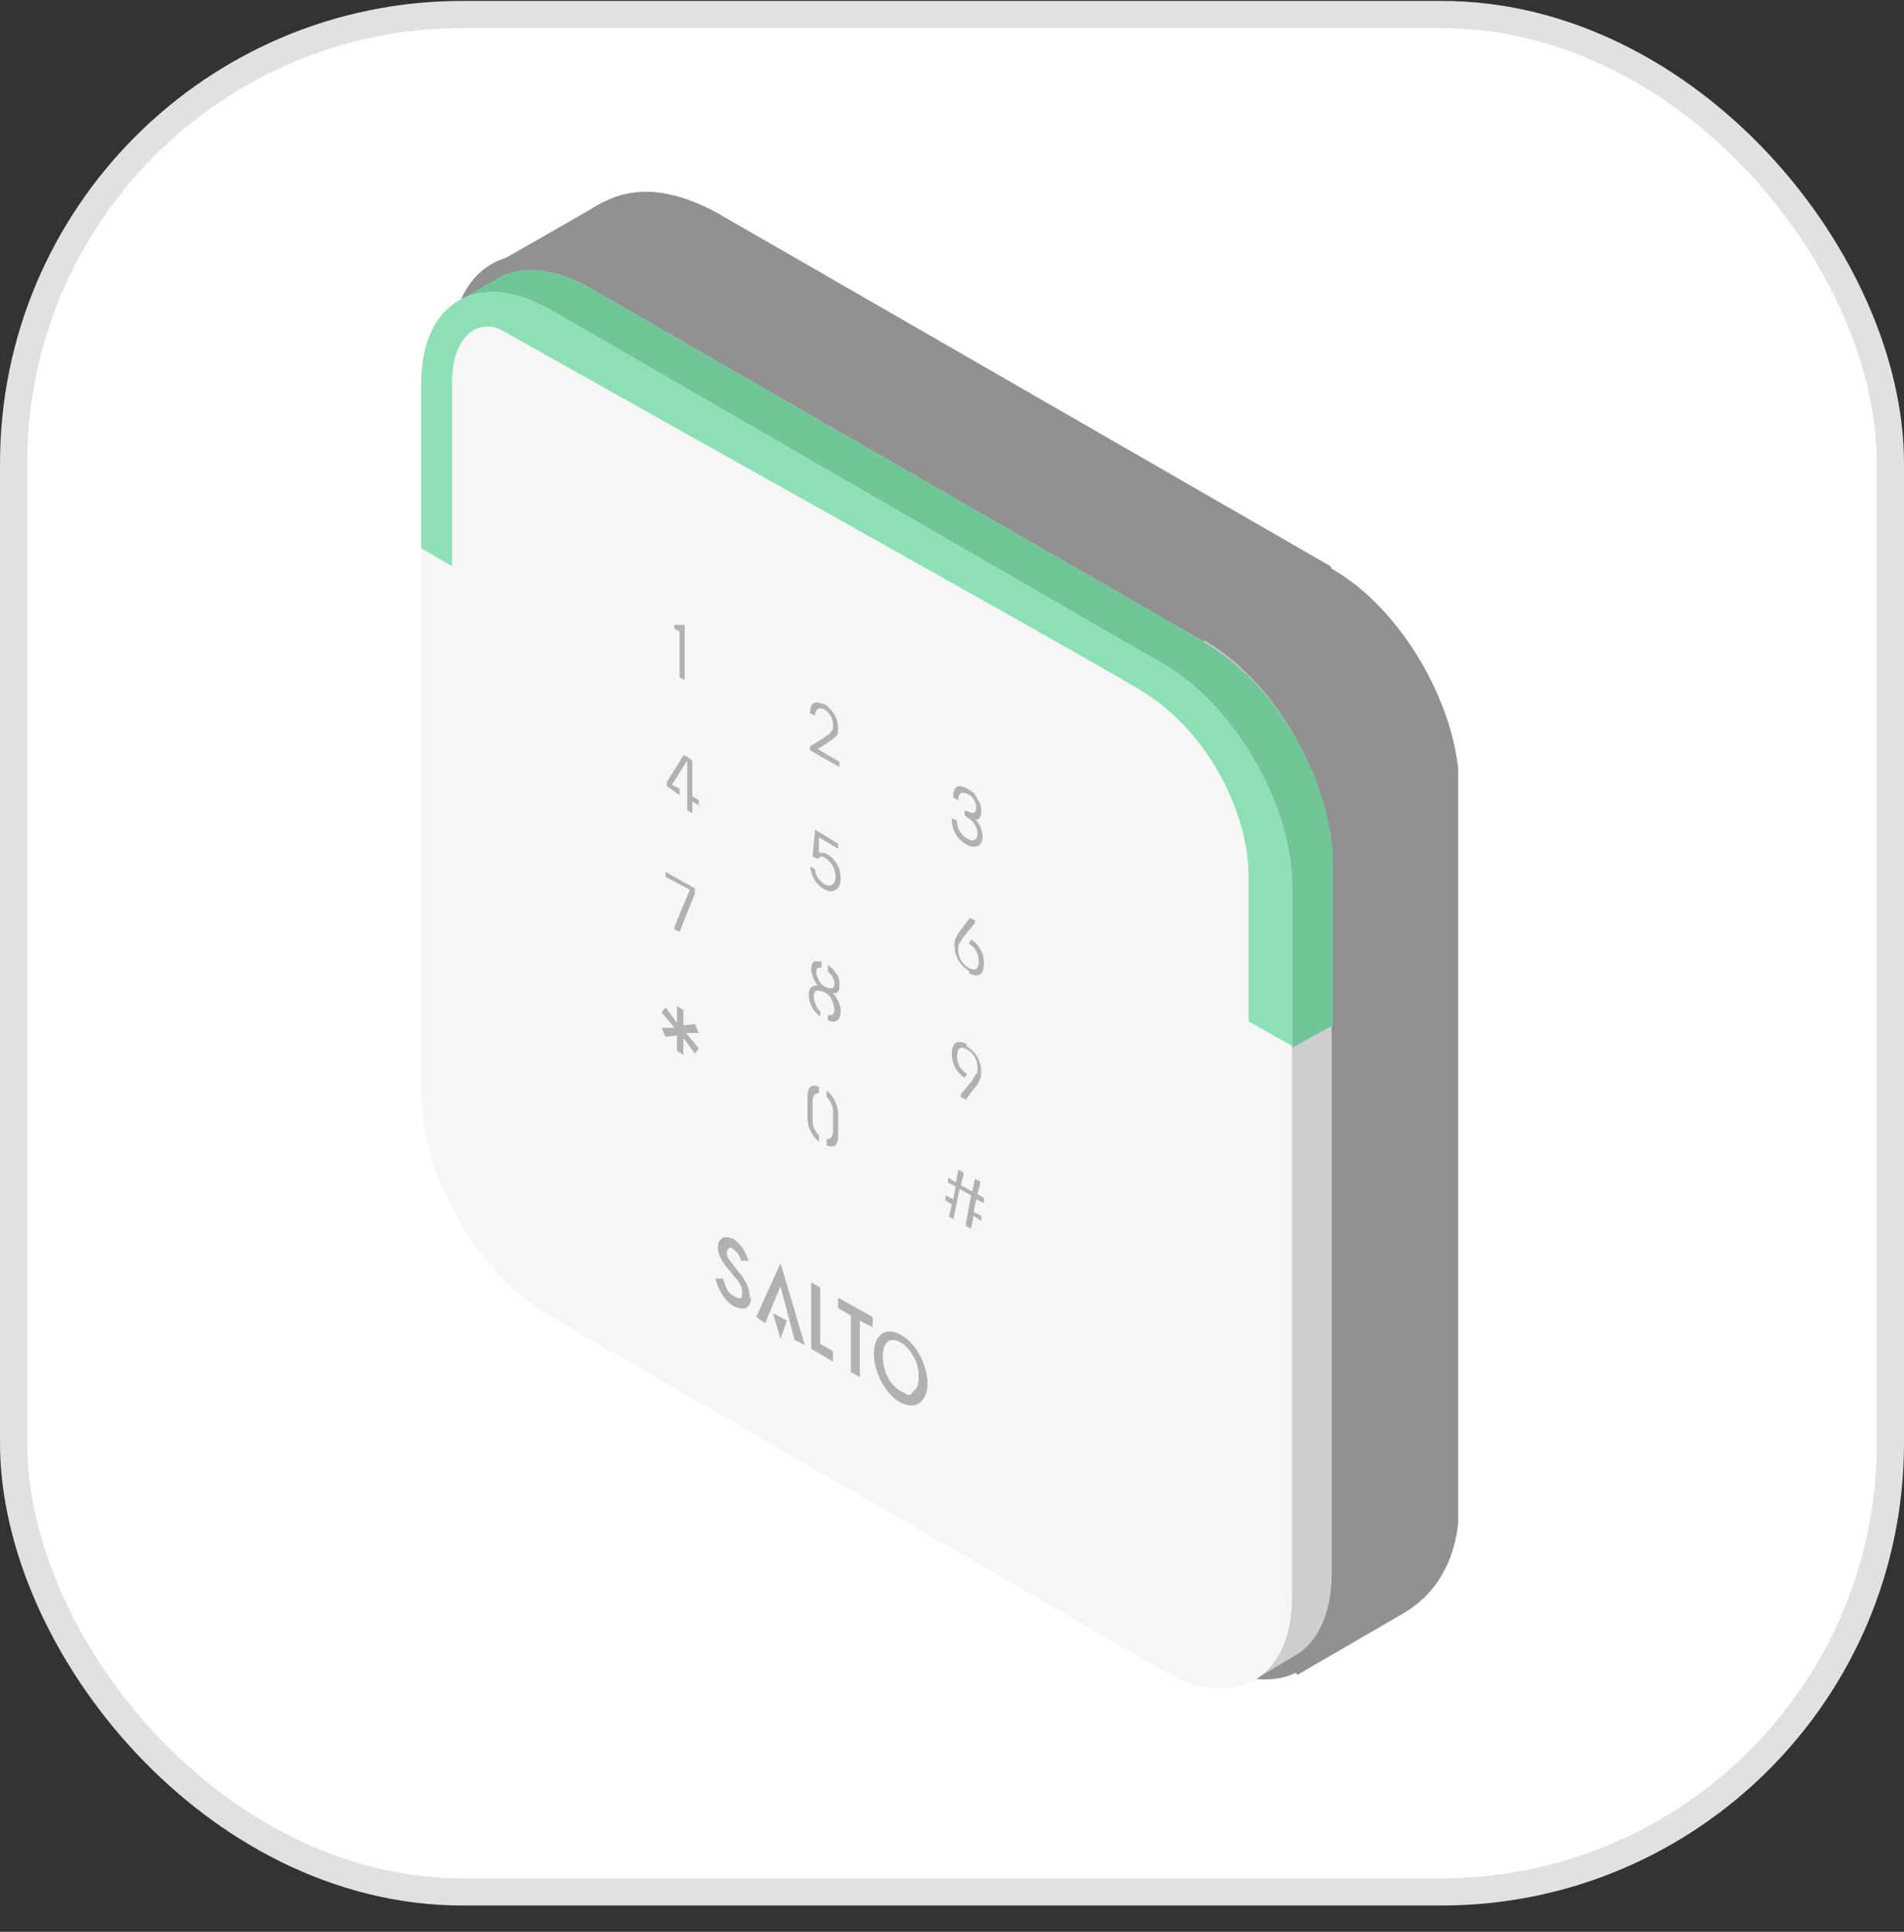
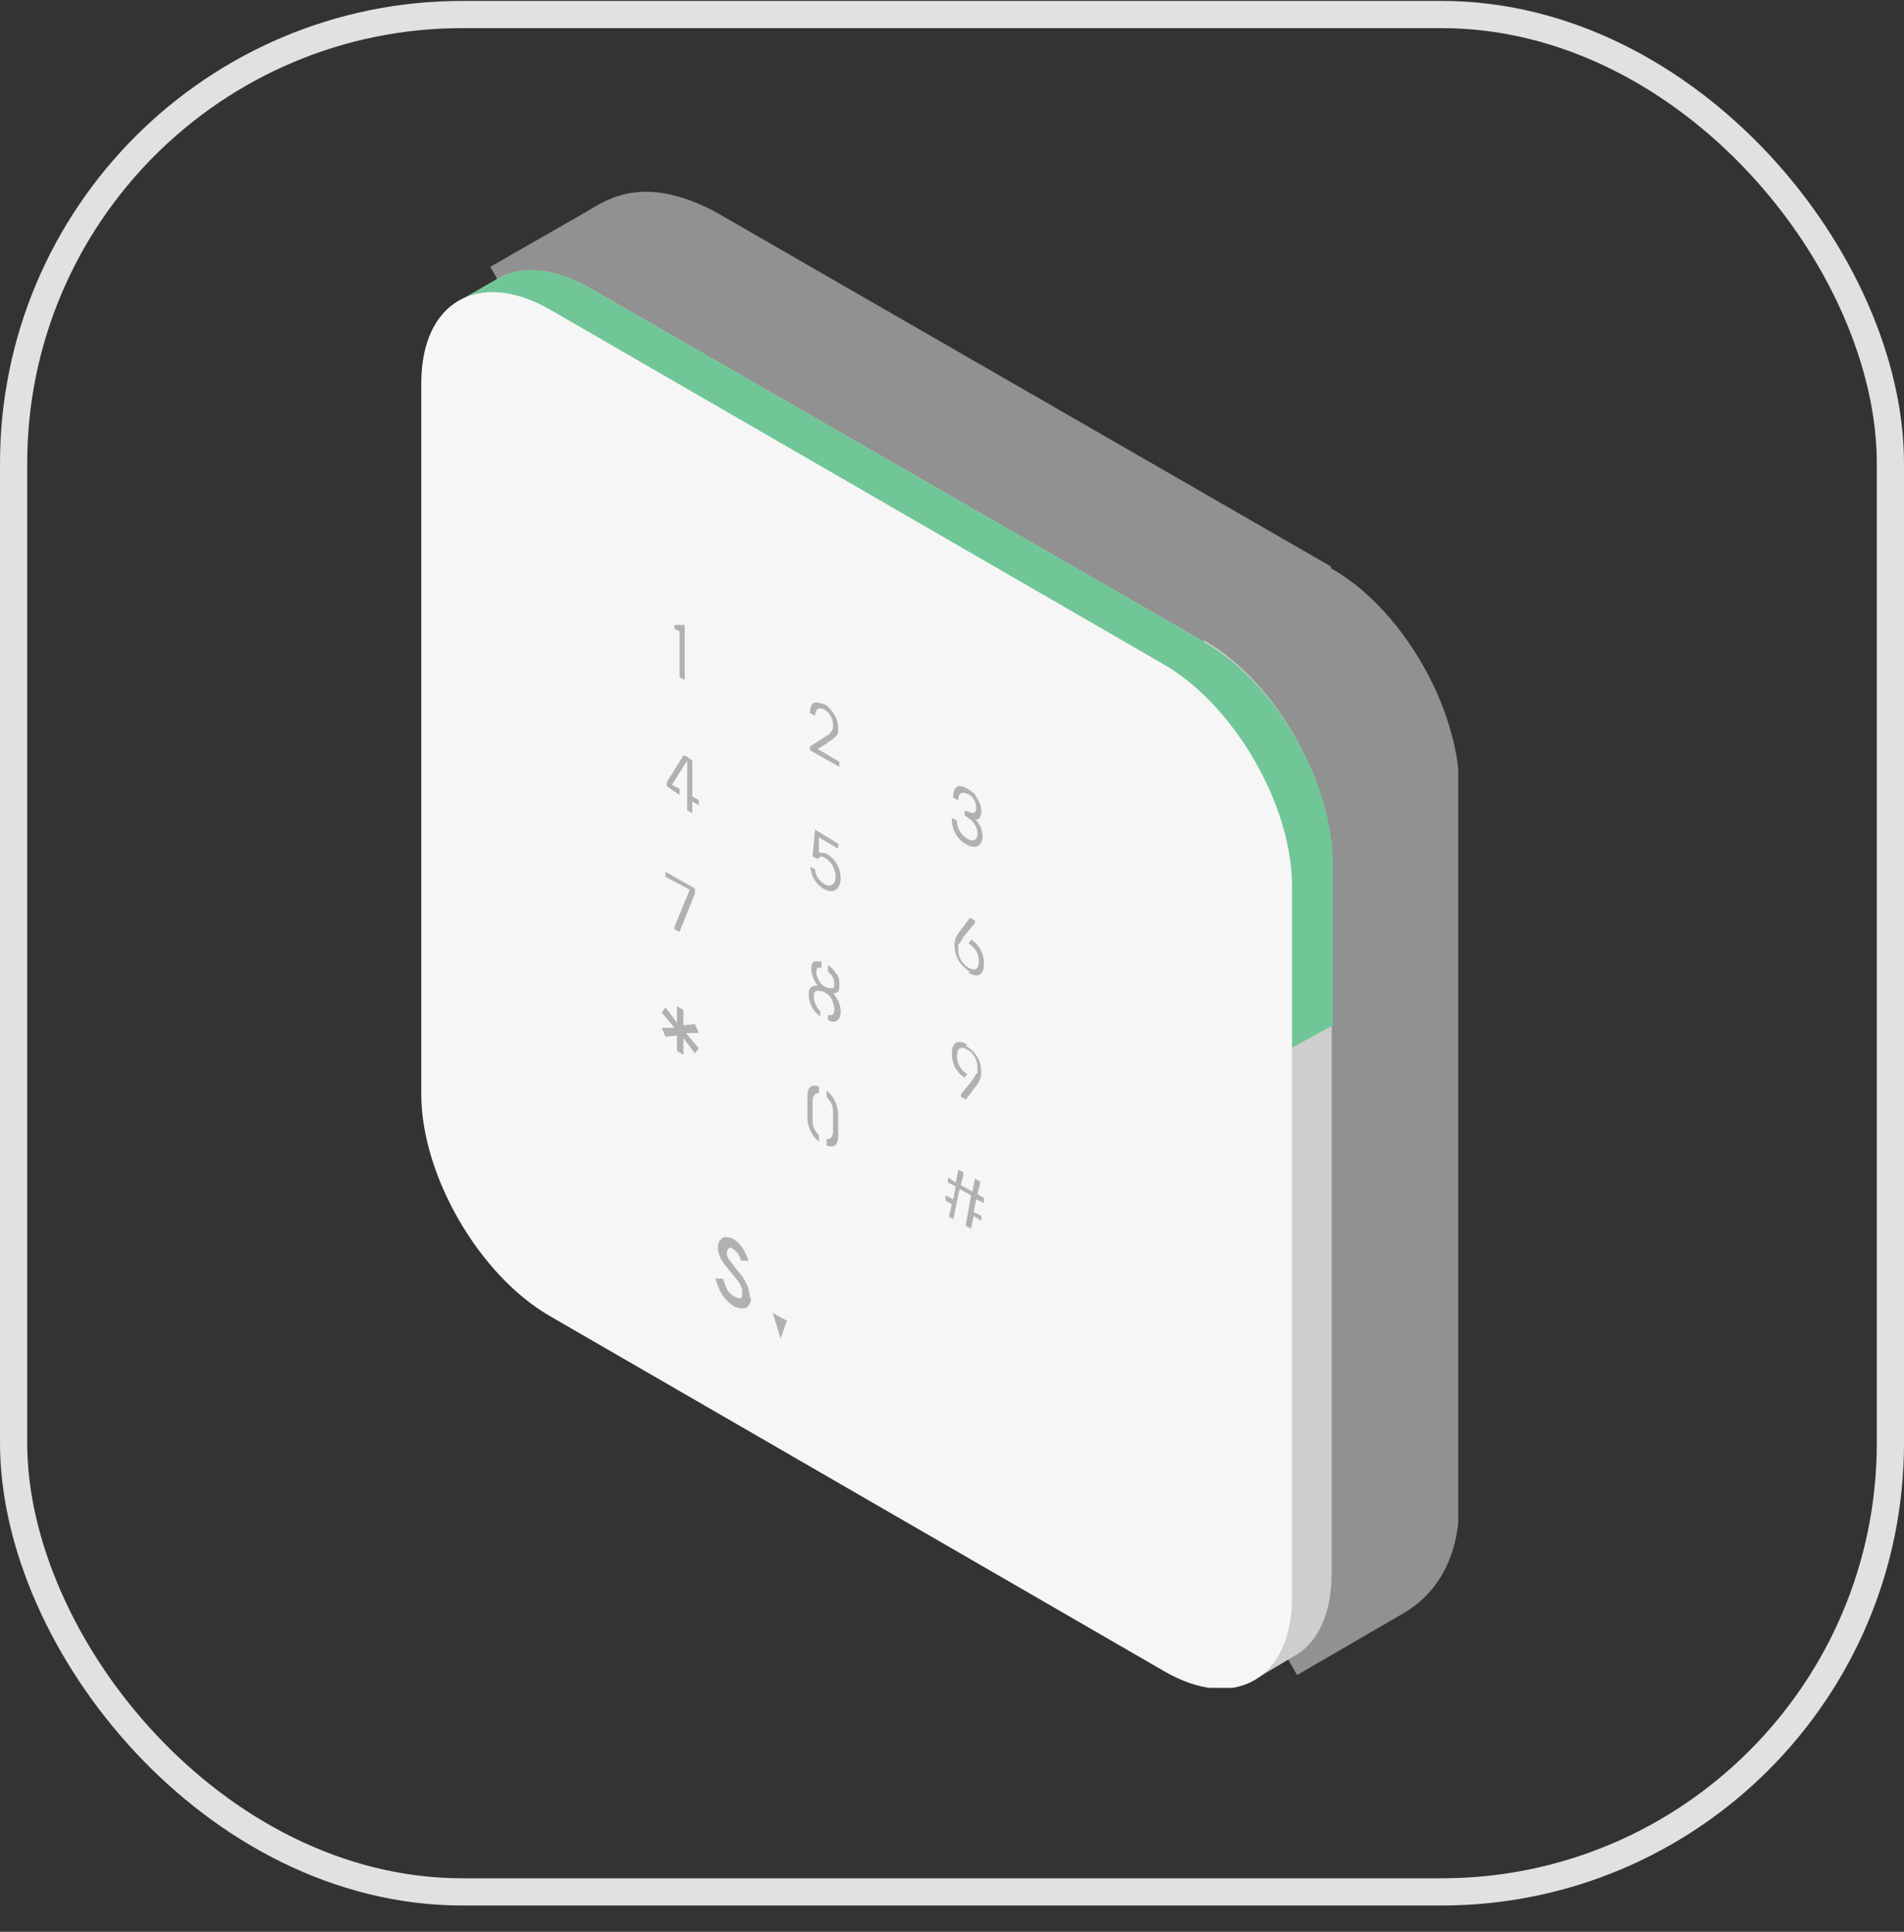
<svg xmlns="http://www.w3.org/2000/svg" width="70" height="71" fill="none">
  <rect width="100%" height="100%" fill="#333333" stroke="none" />
-   <rect width="69" height="69" x=".5" y=".534" fill="#fff" rx="16.5" />
  <g clip-path="url(#a)">
    <path fill="#fff" d="M52.155 55.923c0 3.008-2.115 4.23-4.7 2.726L24.843 45.581c-2.585-1.505-4.7-5.171-4.7-8.133V11.312c0-2.962 2.115-4.184 4.7-2.727l22.612 13.068c2.585 1.505 4.7 5.171 4.7 8.133v26.137Z" />
    <path fill="#919191" d="M48.91 20.807 26.299 7.786c-2.586-1.363-3.902-.517-4.748 0l-3.526 2.021 2.022 3.526v23.833c0 3.244 2.303 7.193 5.077 8.838l20.401 11.799 2.163 3.76 3.807-2.209c.847-.47 2.163-1.551 2.163-4.183V29.034c0-3.009-2.116-6.675-4.701-8.133l-.047-.094Z" />
-     <path fill="#919191" d="m44.256 61.047-22.61-13.069c-2.821-1.598-5.078-5.594-5.078-8.837V13.004c0-3.244 2.304-4.56 5.077-2.962l22.611 13.069c2.82 1.598 5.077 5.594 5.077 8.837v26.137c0 3.244-2.303 4.56-5.077 2.962Z" />
    <path fill="#CECECE" d="M44.258 23.58 21.646 10.56c-1.269-.706-2.397-.8-3.243-.377l-1.551.894.329.564a5.45 5.45 0 0 0-.235 1.598v26.137c0 3.008 2.115 6.675 4.7 8.132l22.611 13.069c.518.282.988.47 1.458.564l.376.61 1.504-.892c.846-.47 1.363-1.552 1.363-3.056V31.666c0-3.008-2.115-6.675-4.7-8.132v.047Z" />
    <path fill="#71C697" d="M44.258 23.58 21.646 10.56c-1.269-.706-2.397-.8-3.243-.377l-1.551.894.329.564a5.45 5.45 0 0 0-.235 1.598v26.137c0 3.008 2.115 6.675 4.7 8.132l25.902-9.025 1.457-.8V31.76c0-3.008-2.115-6.675-4.7-8.132l-.047-.047Z" />
    <path fill="#F6F6F6" d="M47.501 58.696c0 3.009-2.115 4.231-4.7 2.727L20.188 48.354c-2.585-1.504-4.7-5.17-4.7-8.132V14.085c0-3.008 2.115-4.184 4.7-2.726L42.8 24.427c2.586 1.504 4.701 5.171 4.701 8.133v26.136Z" />
-     <path fill="#B1B1B1" d="M34.103 50.798c0 .33-.094.612-.282.753-.188.14-.423.14-.705 0-.282-.141-.517-.423-.705-.753-.188-.376-.282-.705-.282-1.034 0-.658.376-1.034.987-.705.611.33.987 1.175.987 1.834v-.095Zm-.329-.188c0-.282-.047-.517-.188-.752-.14-.235-.282-.423-.47-.517-.423-.235-.658 0-.658.517s.235 1.035.658 1.27c.423.235.33.14.47 0 .141-.094.188-.282.188-.517ZM32.08 48.401v.376l-.47-.235v2.069l-.33-.188v-2.069l-.47-.282v-.376l1.27.705ZM30.623 49.67v.376l-.799-.47v-2.444l.33.188v2.068l.47.282ZM28.696 46.427l.893 3.008-.376-.188-.517-1.974-.564 1.363-.33-.235.894-1.974Z" />
    <path fill="#B1B1B1" d="m28.931 48.542-.235.658-.282-.94.517.282ZM27.615 47.649c0 .188-.047.329-.188.423-.141.047-.282 0-.423-.047-.376-.235-.564-.564-.705-1.034h.282c.094.282.14.517.423.658.282.14.282.047.282-.141s-.047-.282-.188-.47l-.423-.517c-.188-.235-.282-.47-.282-.658 0-.188.047-.282.188-.377.094-.046.235 0 .376.047.282.189.423.424.564.8h-.282a.684.684 0 0 0-.282-.423c-.141-.094-.141-.047-.188 0 0 0-.047.047-.047.14 0 .095 0 .142.188.377.235.329.423.517.423.564.188.282.235.517.235.752l.047-.094Z" />
-     <path fill="#8CE0B4" d="M15.488 20.196v-6.111c0-3.009 2.116-4.184 4.701-2.727L42.8 24.428c2.586 1.504 4.701 5.17 4.701 8.132v5.876l-1.598-.893v-5.406c0-1.974-1.27-5.17-4.043-6.816-2.773-1.645-21.483-12.081-23.363-13.162-.846-.47-1.88.094-1.88 1.927v6.722l-1.129-.658v.047Z" />
    <path fill="#B1B1B1" d="M24.985 24.897v-1.692l-.188-.095v-.14h.375v2.02l-.187-.093ZM29.78 27.623v-.188l.516-.329.141-.094s.047 0 .094-.094c.095-.094.095-.14.095-.282a.652.652 0 0 0-.33-.564c-.188-.094-.329 0-.329.235l-.188-.094c0-.188.047-.329.141-.376.094-.047.235 0 .376.047.141.047.282.235.377.376a.948.948 0 0 1 .14.517c0 .188 0 .235-.14.33l-.095.093s-.094.047-.14.094l-.377.235.8.47v.189l-1.082-.612v.047ZM34.996 30.068l.188.094a.75.75 0 0 0 .376.658c.235.141.376.047.376-.188s-.14-.423-.329-.564l-.14-.094v-.188l.14.047c.188.094.282.047.282-.141s-.094-.423-.329-.517c-.235-.094-.329 0-.329.235l-.188-.094c0-.423.188-.517.517-.33.33.189.282.236.376.377a.794.794 0 0 1 .141.47c0 .188-.094.329-.235.282.188.14.282.423.282.658 0 .235-.188.47-.564.282a1.034 1.034 0 0 1-.564-.94v-.047ZM29.78 31.854l.187.094c0 .235.188.47.376.564.188.094.377 0 .377-.282a.822.822 0 0 0-.33-.658c-.188-.14-.235-.094-.329 0l-.188-.094.094-.987.847.517v.188l-.706-.423v.564c.047 0 .188 0 .282.047a.947.947 0 0 1 .377.376c.093.141.14.33.14.564 0 .235-.188.564-.564.376-.376-.188-.517-.517-.564-.893v.047ZM24.796 34.158v-.094l.564-1.364-.705-.376-.188-.094v-.188l1.081.611v.188l-.564 1.41-.188-.093ZM24.89 38.67v-.61l-.423.046-.14-.329h.47l-.47-.564.14-.188.423.564v-.611l.235.141v.564l.423-.047.141.33h-.47l.47.563-.14.188-.424-.564v.611l-.235-.14v.046ZM35.09 44.828l-.187-.094v-.094l.094-.376-.235-.14v-.189l.282.141.094-.47-.282-.14v-.189l.282.188.094-.47.188.094v.094l-.094.376.423.235.094-.47.188.094v.094l-.094.376.235.141v.188l-.282-.14-.094.47.282.14v.189l-.282-.189-.094.47-.188-.093v-.095l.188-1.034-.423-.235-.235 1.128h.047ZM30.109 41.726a.755.755 0 0 1-.235-.517v-.752c0-.188.094-.282.235-.282v-.235c-.282-.094-.424 0-.424.376v.752c0 .329.142.658.424.893v-.235ZM30.39 40.08v.236c.142.14.236.329.236.517v.752c0 .188-.094.282-.235.282v.235c.282.094.423 0 .423-.376v-.752c0-.33-.141-.658-.423-.893ZM35.56 38.388c-.329-.188-.564-.094-.564.33 0 .422.188.704.47.892l.094-.14a.75.75 0 0 1-.376-.659c0-.282.141-.376.376-.235a.75.75 0 0 1 .376.658c0 .282 0 .188-.047.235l-.14.236-.424.517v.094l.188.094.423-.564a.758.758 0 0 0 .141-.424c0-.423-.188-.752-.564-.987l.047-.047ZM35.609 35.756c.329.188.564.094.564-.33a1.01 1.01 0 0 0-.47-.893l-.094.142a.75.75 0 0 1 .376.658c0 .282-.141.376-.376.235a.75.75 0 0 1-.376-.658c0-.282 0-.188.047-.235l.14-.235.424-.518v-.094l-.188-.094-.423.564a.758.758 0 0 0-.141.424c0 .423.188.752.564.987l-.047.047ZM30.626 36.508c.188 0 .235-.094.235-.282 0-.188 0-.33-.141-.47a.798.798 0 0 0-.282-.282v.235l.14.14c.048.095.095.189.095.283 0 .094 0 .188-.094.188-.047 0-.141 0-.236-.047a.566.566 0 0 1-.235-.235c-.047-.094-.093-.188-.093-.282 0-.094 0-.188.093-.188h.095v-.235h-.235c-.095 0-.142.14-.142.282 0 .188.095.423.235.61-.188 0-.329.048-.329.33 0 .282.141.611.424.8v-.189a.649.649 0 0 1-.141-.188.872.872 0 0 1-.095-.329c0-.094 0-.188.095-.235.046 0 .188 0 .282.047.093.047.235.141.282.282a.872.872 0 0 1 .094.33c0 .093 0 .187-.094.234h-.141v.188c.282.141.47 0 .47-.329 0-.235-.141-.517-.282-.658ZM25.454 29.269v-1.317l-.141-.094-.047-.047-.141-.047-.611.988v.14l.47.33v-.235l-.282-.141.564-.894v1.834l.188.094v-.423l.235.14v-.187l-.235-.141Z" />
  </g>
  <rect width="69" height="69" x=".5" y=".534" stroke="#E1E1E1" rx="16.5" />
  <defs>
    <clipPath id="a">
      <path fill="#fff" d="M15.488 7.034h38.124v55H15.488z" />
    </clipPath>
  </defs>
</svg>